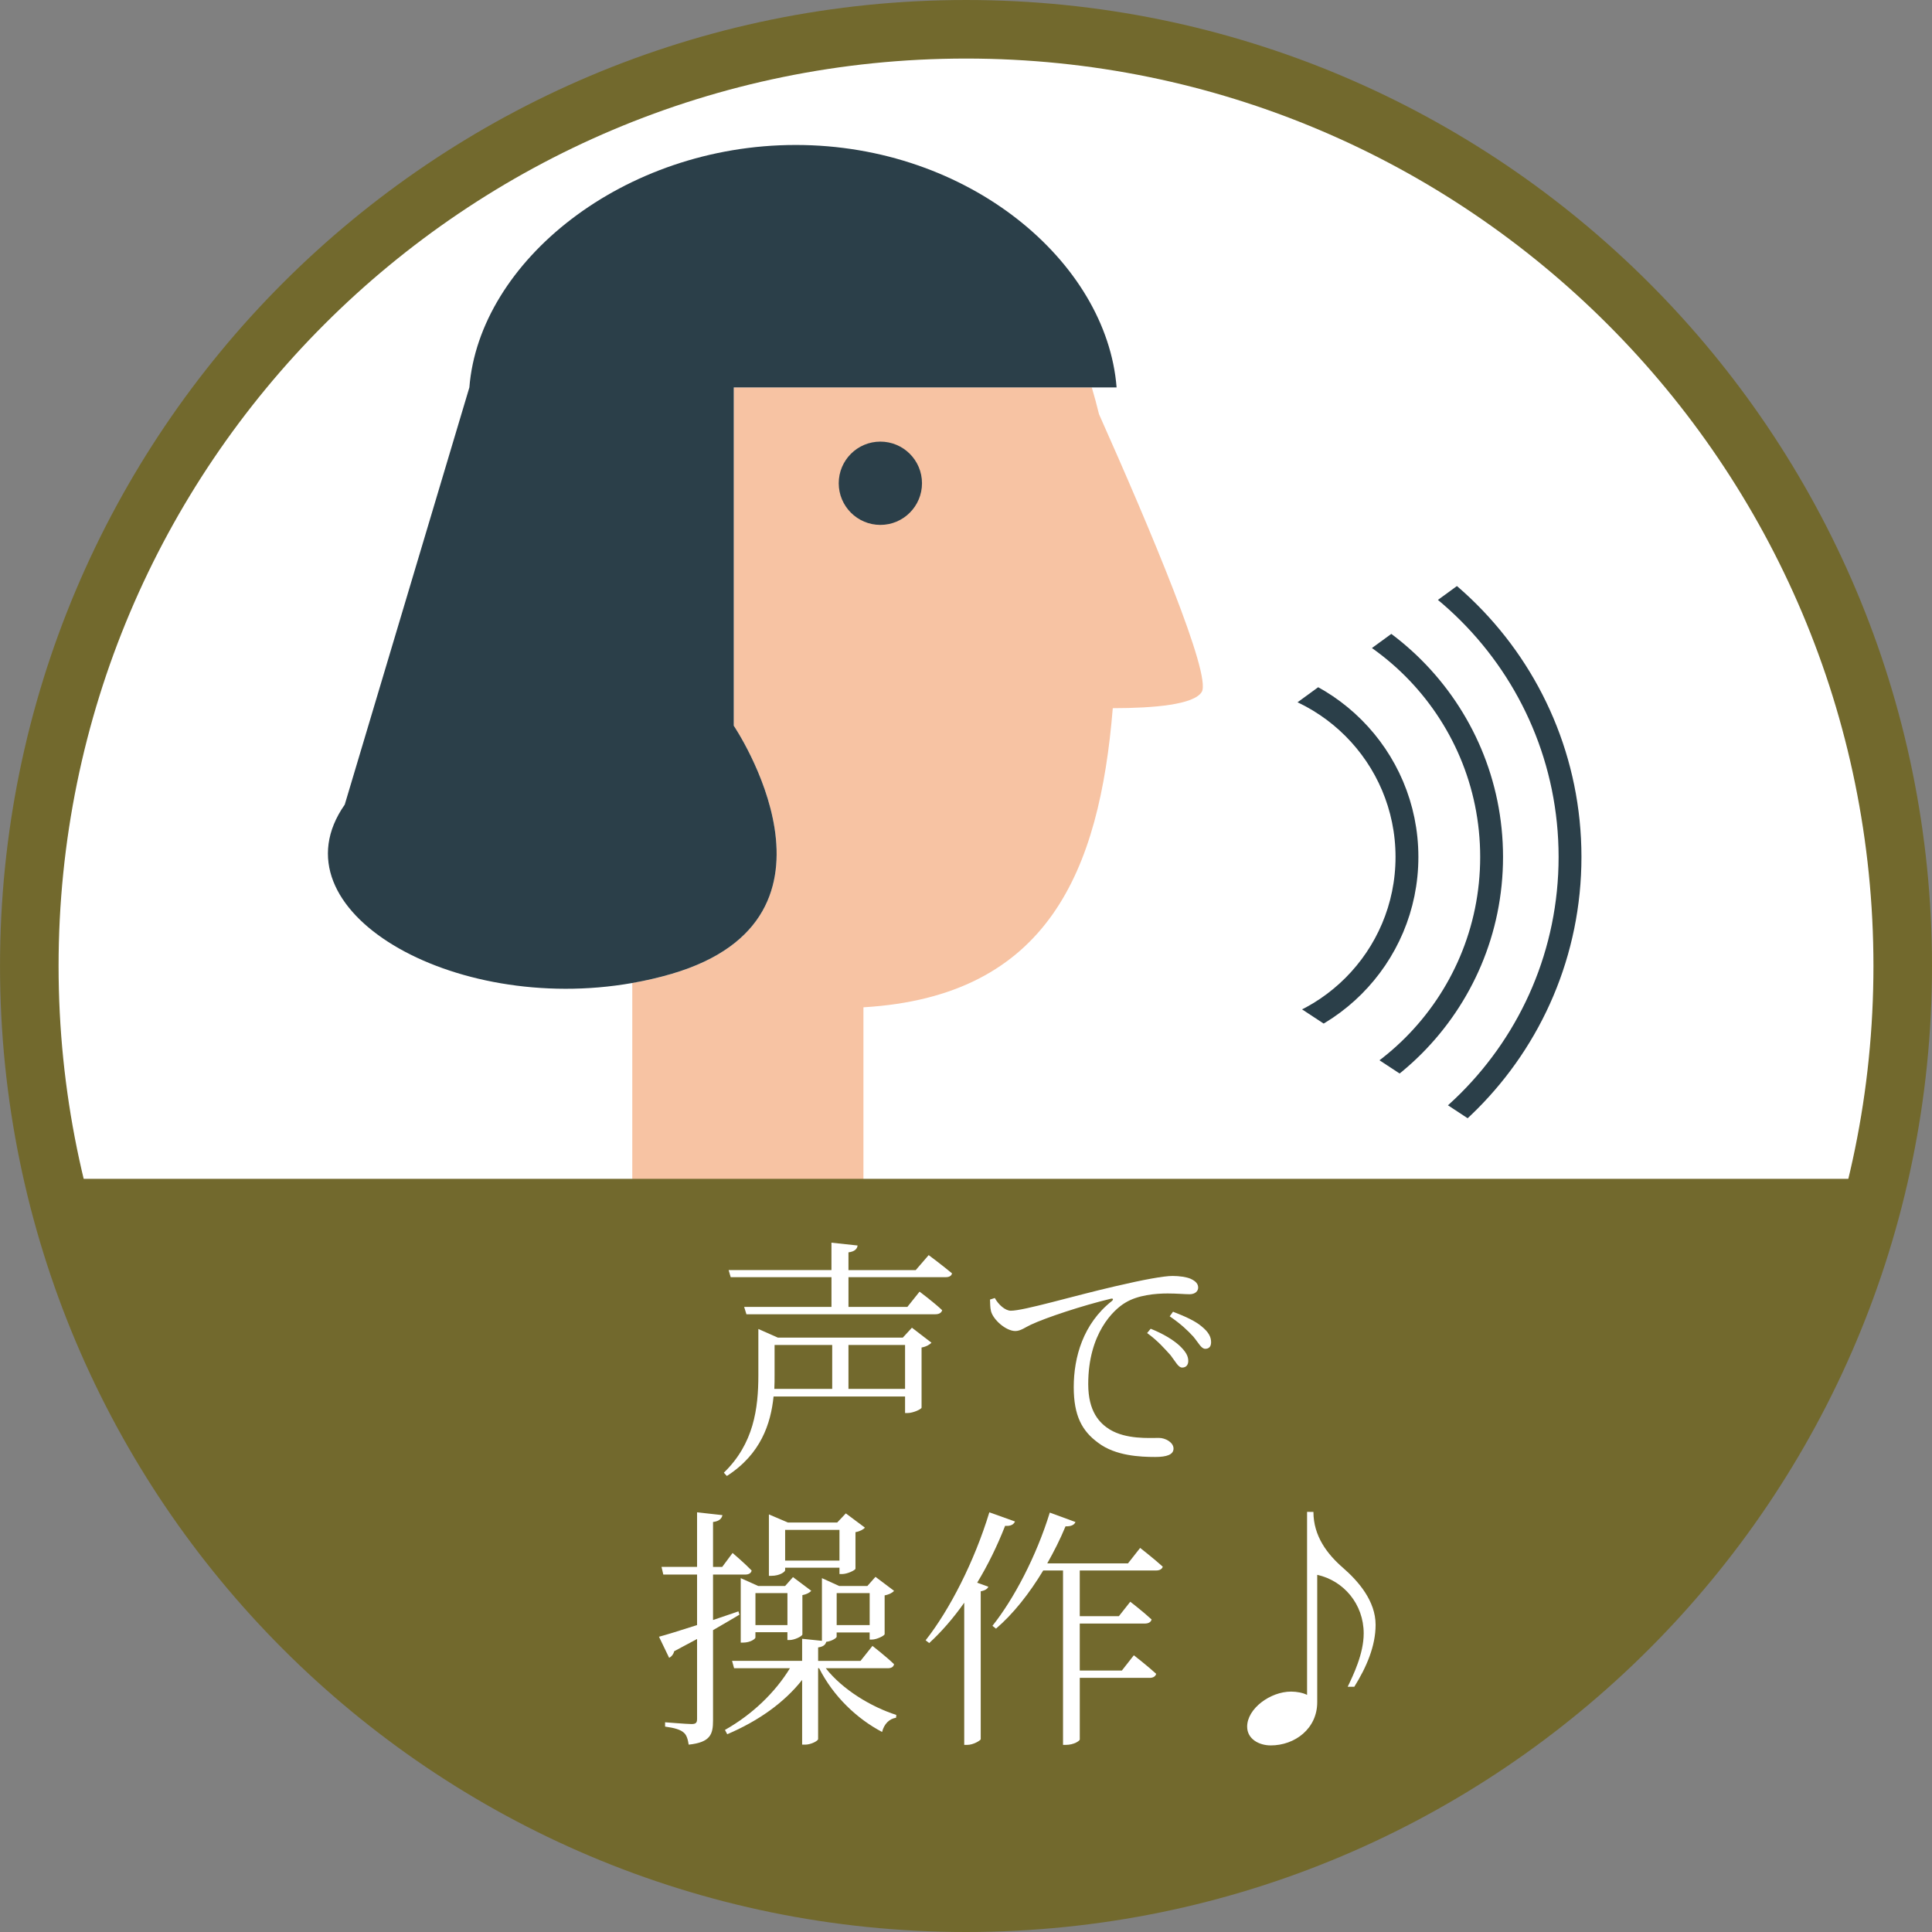
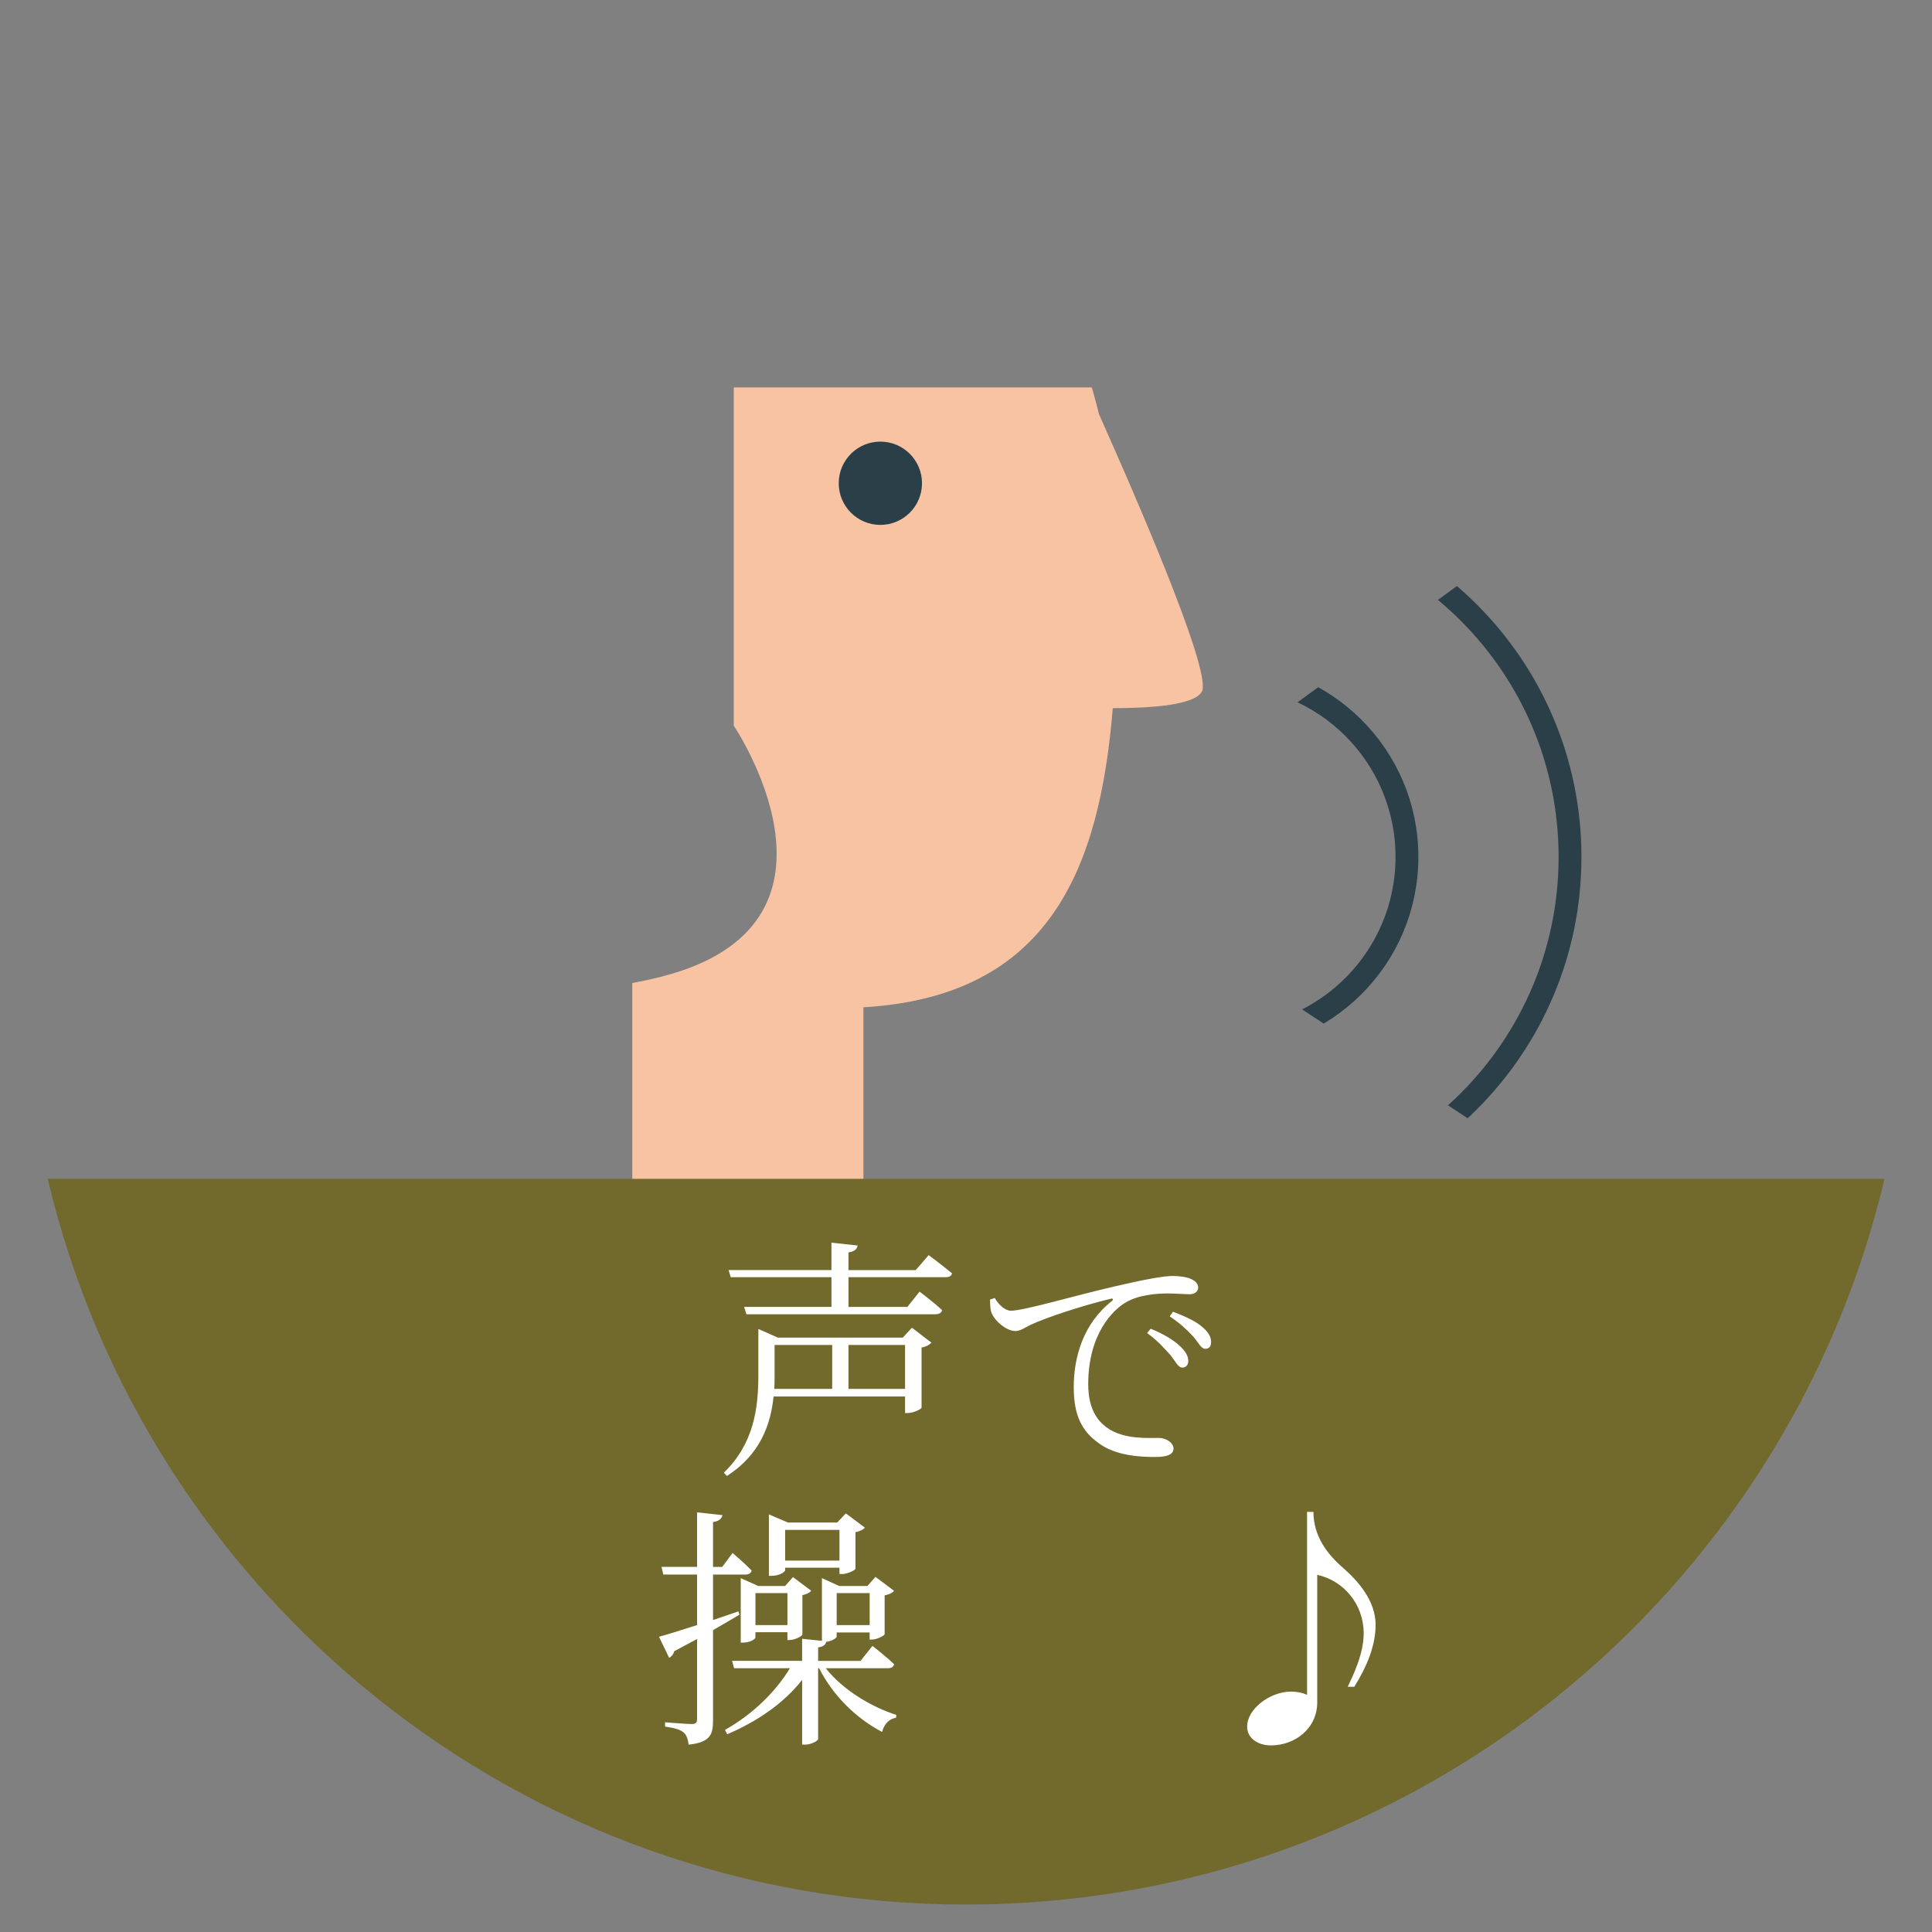
<svg xmlns="http://www.w3.org/2000/svg" xmlns:xlink="http://www.w3.org/1999/xlink" version="1.1" id="レイヤー_1" x="0px" y="0px" width="97.663px" height="97.662px" viewBox="0 0 97.663 97.662" enable-background="new 0 0 97.663 97.662" xml:space="preserve">
  <rect x="0" y="0" width="97.663" height="97.662" fill="#808080" stroke="none" />
  <g>
    <g>
      <g>
-         <path fill="none" stroke="#72692D" stroke-width="5.92" d="M94.703,48.831     c0,25.334-20.538,45.872-45.871,45.872c-25.335,0-45.871-20.538-45.871-45.872     c0-25.334,20.537-45.871,45.871-45.871C74.165,2.96,94.703,23.497,94.703,48.831z" />
-         <path fill="#FFFFFF" d="M94.703,48.831c0,25.334-20.538,45.872-45.871,45.872     c-25.335,0-45.871-20.538-45.871-45.872c0-25.334,20.537-45.871,45.871-45.871     C74.165,2.96,94.703,23.497,94.703,48.831z" />
-       </g>
+         </g>
      <g>
        <path fill="#F7C3A3" d="M55.555,20.936c-0.113-0.459-0.232-0.911-0.365-1.352H37.092     V36.685c0,0,6.555,9.69-3.135,12.541c-0.661,0.194-1.328,0.347-1.995,0.464V60.342     h11.685v-9.423c9.35-0.552,11.933-6.92,12.604-15.12     c2.095-0.002,4.111-0.18,4.498-0.824     C61.256,34.131,58.161,26.785,55.555,20.936z M44.502,25.854     c-0.786,0-1.424-0.639-1.424-1.425c0-0.787,0.639-1.425,1.424-1.425     c0.788,0,1.426,0.638,1.426,1.425C45.928,25.216,45.29,25.854,44.502,25.854z" />
-         <path fill="#2B3F49" d="M37.092,36.685V19.584h18.098h1.254     c-0.5-6.358-7.489-12.256-16.216-12.256c-8.728,0-16.001,5.898-16.501,12.256     l-6.301,21.091c-3.718,5.312,5.431,10.623,14.536,9.016     c0.667-0.117,1.333-0.27,1.995-0.464C43.647,46.375,37.092,36.685,37.092,36.685     z" />
        <path fill="#2B3F49" d="M44.502,22.324c-1.162,0-2.104,0.942-2.104,2.105     c0,1.162,0.943,2.105,2.104,2.105c1.163,0,2.105-0.943,2.105-2.105     C46.608,23.266,45.665,22.324,44.502,22.324z" />
      </g>
    </g>
    <g>
      <g>
        <defs>
          <polygon id="SVGID_1_" points="83.321,22.571 61.9,38.192 61.9,48.447 83.321,62.531           " />
        </defs>
        <clipPath id="SVGID_00000173858071870165391520000007428490842691520673_">
          <use xlink:href="#SVGID_1_" overflow="visible" />
        </clipPath>
        <path clip-path="url(#SVGID_00000173858071870165391520000007428490842691520673_)" fill="none" stroke="#2B3F49" stroke-width="1.155" stroke-miterlimit="10" d="     M61.9,34.098c5.093,0,9.222,4.129,9.222,9.222s-4.129,9.222-9.222,9.222" />
-         <path clip-path="url(#SVGID_00000173858071870165391520000007428490842691520673_)" fill="none" stroke="#2B3F49" stroke-width="1.155" stroke-miterlimit="10" d="     M61.9,29.818c7.457,0,13.501,6.045,13.501,13.501s-6.045,13.501-13.501,13.501" />
        <path clip-path="url(#SVGID_00000173858071870165391520000007428490842691520673_)" fill="none" stroke="#2B3F49" stroke-width="1.155" stroke-miterlimit="10" d="     M61.9,25.854c9.646,0,17.465,7.819,17.465,17.465     c0,9.646-7.82,17.465-17.465,17.465" />
      </g>
    </g>
    <g>
      <path fill="#72692D" d="M2.41,59.591C7.393,80.623,26.281,96.275,48.837,96.275    c22.555,0,41.444-15.653,46.427-36.685H2.41z" />
    </g>
    <g>
      <g>
        <path fill="#FFFFFF" d="M46.098,67.116l0.988,0.758     c-0.077,0.09-0.27,0.205-0.501,0.243v3.042     c-0.013,0.076-0.423,0.27-0.705,0.27h-0.129v-0.835h-6.647     c-0.141,1.373-0.642,2.913-2.361,4.017l-0.153-0.166     c1.514-1.463,1.745-3.247,1.745-4.928v-2.336l0.988,0.437h6.313L46.098,67.116z      M46.945,63.446c0,0,0.706,0.526,1.181,0.924     c-0.038,0.142-0.153,0.192-0.333,0.192h-4.902v1.502h2.977l0.616-0.771     c0,0,0.706,0.526,1.143,0.938c-0.039,0.141-0.167,0.205-0.347,0.205h-9.548     l-0.115-0.372h4.414v-1.502h-5.094l-0.104-0.359h5.197V62.818l1.322,0.142     c-0.025,0.18-0.154,0.308-0.462,0.347v0.897h3.4L46.945,63.446z      M39.155,69.503c0,0.231,0,0.462-0.013,0.706h2.926V67.989h-2.913V69.503z      M45.751,70.209V67.989h-2.861v2.22H45.751z" />
        <path fill="#FFFFFF" d="M50.288,65.615c0.18,0.333,0.525,0.642,0.808,0.642     c0.668,0,3.145-0.744,5.262-1.232c1.476-0.346,2.477-0.525,2.913-0.525     c0.334,0,0.706,0.051,0.911,0.141c0.282,0.129,0.385,0.27,0.385,0.449     s-0.153,0.334-0.437,0.334c-0.243,0-0.628-0.039-1.104-0.039     c-0.615,0-1.514,0.077-2.155,0.475c-0.578,0.347-1.861,1.54-1.861,4.106     c0,1.399,0.578,1.977,1.091,2.298c0.834,0.5,1.964,0.423,2.49,0.423     c0.308,0,0.731,0.219,0.731,0.539c0,0.309-0.347,0.424-0.925,0.424     c-0.744,0-2.015-0.052-2.887-0.719c-0.809-0.591-1.232-1.36-1.232-2.811     c0-1.514,0.475-3.208,1.925-4.351c0.09-0.076,0.077-0.153-0.063-0.115     c-1.438,0.347-3.26,0.95-4.029,1.31c-0.257,0.115-0.514,0.32-0.783,0.32     c-0.475,0-1.116-0.564-1.232-1.001c-0.051-0.205-0.038-0.397-0.051-0.59     L50.288,65.615z M58.167,67.168c0.642,0.257,1.142,0.564,1.463,0.859     c0.308,0.295,0.437,0.514,0.437,0.771c0,0.205-0.116,0.333-0.309,0.333     s-0.333-0.295-0.59-0.629c-0.282-0.308-0.629-0.718-1.181-1.116L58.167,67.168z      M59.296,66.308c0.642,0.244,1.155,0.488,1.45,0.745     c0.347,0.282,0.475,0.525,0.475,0.795c0,0.219-0.103,0.334-0.295,0.334     c-0.205,0-0.334-0.295-0.603-0.616c-0.296-0.32-0.616-0.629-1.194-1.026     L59.296,66.308z" />
        <path fill="#FFFFFF" d="M37.379,81.622c-0.359,0.218-0.809,0.475-1.335,0.782v4.568     c0,0.693-0.128,1.104-1.231,1.22c-0.038-0.257-0.103-0.488-0.244-0.604     c-0.167-0.153-0.462-0.243-0.949-0.308v-0.219c0,0,1.104,0.09,1.335,0.09     c0.218,0,0.282-0.063,0.282-0.256v-4.043c-0.359,0.192-0.745,0.398-1.155,0.616     c-0.038,0.154-0.142,0.282-0.257,0.334l-0.513-1.065     c0.385-0.103,1.09-0.32,1.925-0.59v-2.554h-1.707l-0.09-0.386h1.797v-2.759     l1.283,0.142c-0.039,0.18-0.167,0.308-0.476,0.347v2.271h0.463l0.525-0.705     c0,0,0.604,0.513,0.963,0.885c-0.025,0.142-0.154,0.206-0.321,0.206h-1.63     v2.297c0.411-0.142,0.848-0.282,1.284-0.437L37.379,81.622z M41.742,84.329     c0.847,1.078,2.284,1.951,3.567,2.361l-0.013,0.142     c-0.334,0.051-0.604,0.308-0.706,0.719c-1.271-0.668-2.464-1.797-3.183-3.222     h-0.051v3.581c0,0.09-0.359,0.282-0.655,0.282h-0.153v-3.272     c-0.911,1.155-2.221,2.079-3.786,2.746l-0.115-0.218     c1.386-0.783,2.541-1.899,3.285-3.119h-2.823l-0.103-0.372h3.542v-1.116     l1.001,0.103v-3.169l0.872,0.397h1.425l0.41-0.462l0.938,0.706     c-0.064,0.09-0.257,0.192-0.475,0.23v1.964     c-0.014,0.076-0.398,0.27-0.643,0.27h-0.115v-0.359h-1.668v0.218     c0,0.052-0.218,0.218-0.526,0.257c-0.038,0.141-0.141,0.244-0.41,0.282v0.68     h2.143l0.604-0.757c0,0,0.68,0.526,1.091,0.924     c-0.026,0.142-0.142,0.205-0.321,0.205H41.742z M38.328,80.172h1.36     l0.398-0.449l0.924,0.693c-0.077,0.09-0.244,0.18-0.449,0.218v1.989     c-0.013,0.09-0.397,0.282-0.654,0.282h-0.103v-0.397h-1.617v0.269     c0,0.064-0.244,0.257-0.629,0.257H37.444v-3.259L38.328,80.172z M38.188,80.531     v1.617h1.617v-1.617H38.188z M39.689,79.376c0,0.077-0.27,0.282-0.692,0.282     h-0.129v-3.105l0.963,0.411h2.489l0.437-0.462l0.963,0.719     c-0.064,0.09-0.257,0.192-0.476,0.23v1.848     c-0.013,0.077-0.41,0.27-0.68,0.27h-0.129v-0.32h-2.746V79.376z      M39.689,77.336v1.553h2.746v-1.553H39.689z M42.294,80.531v1.617h1.668v-1.617     H42.294z" />
-         <path fill="#FFFFFF" d="M51.309,76.912c-0.064,0.142-0.205,0.244-0.5,0.219     c-0.398,1.014-0.873,1.988-1.412,2.874l0.564,0.205     c-0.038,0.103-0.166,0.192-0.385,0.231v7.481     c-0.025,0.064-0.372,0.282-0.68,0.282h-0.154v-7.187     c-0.552,0.783-1.155,1.476-1.771,2.041l-0.18-0.142     c1.206-1.527,2.464-3.979,3.221-6.468L51.309,76.912z M57.635,78.247     c0,0,0.706,0.552,1.143,0.949c-0.038,0.129-0.167,0.192-0.334,0.192h-3.862     v2.311h1.977l0.577-0.731c0,0,0.667,0.513,1.078,0.898     c-0.039,0.141-0.167,0.205-0.347,0.205h-3.285v2.374h2.13l0.604-0.771     c0,0,0.693,0.539,1.129,0.938c-0.038,0.141-0.167,0.205-0.333,0.205h-3.529v3.118     c0,0.052-0.27,0.27-0.719,0.27h-0.128v-8.816h-1.001     c-0.706,1.168-1.515,2.194-2.387,2.939l-0.18-0.142     c1.077-1.348,2.22-3.517,2.899-5.724l1.297,0.476     c-0.052,0.141-0.219,0.23-0.501,0.218c-0.27,0.654-0.59,1.283-0.924,1.873     h4.081L57.635,78.247z" />
        <path fill="#FFFFFF" d="M66.394,76.425c0,1.231,0.706,2.143,1.488,2.823     c0.783,0.68,1.655,1.681,1.655,2.887c0,1.078-0.462,2.144-1.077,3.132h-0.334     c0.282-0.591,0.809-1.669,0.809-2.695c0-1.488-1.014-2.669-2.349-2.964v6.441     c0,1.335-1.129,2.182-2.349,2.182c-0.59,0-1.193-0.32-1.193-0.949     c0-0.911,1.168-1.771,2.22-1.771c0.296,0,0.616,0.064,0.809,0.167v-9.252     H66.394z" />
      </g>
    </g>
  </g>
  <g>
</g>
  <g>
</g>
  <g>
</g>
  <g>
</g>
  <g>
</g>
  <g>
</g>
  <g>
</g>
  <g>
</g>
  <g>
</g>
  <g>
</g>
  <g>
</g>
  <g>
</g>
  <g>
</g>
  <g>
</g>
  <g>
</g>
</svg>